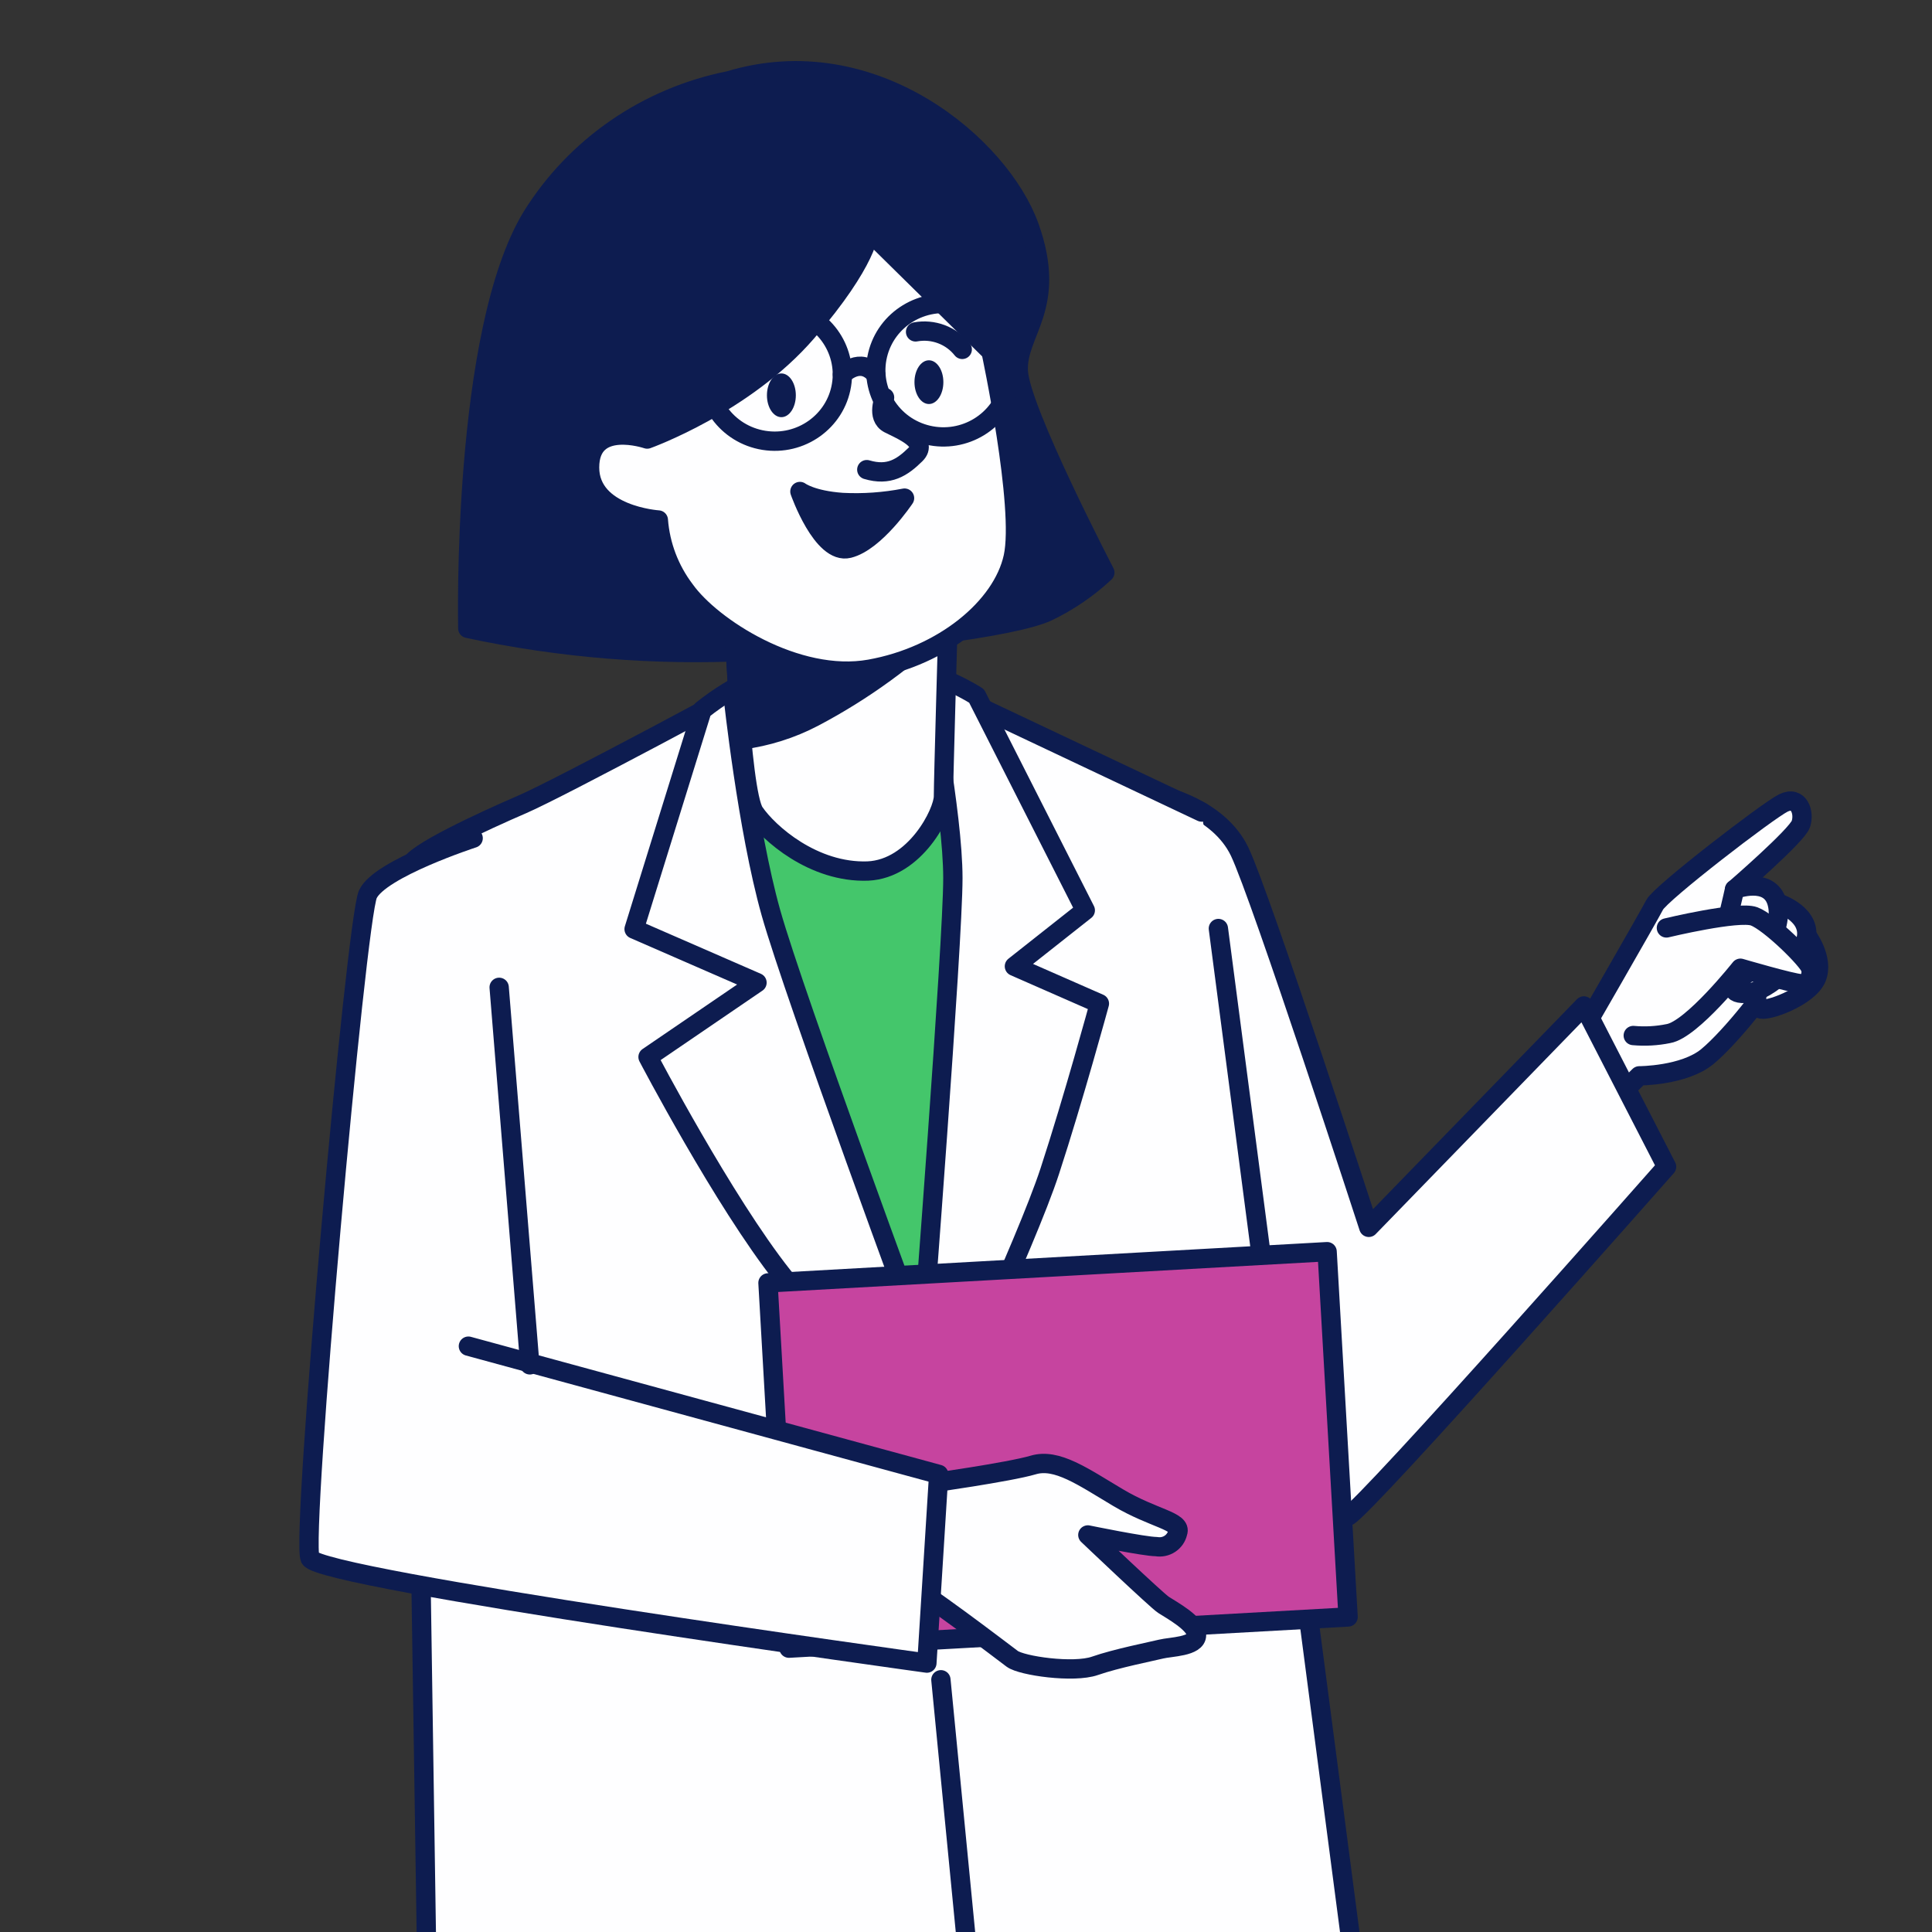
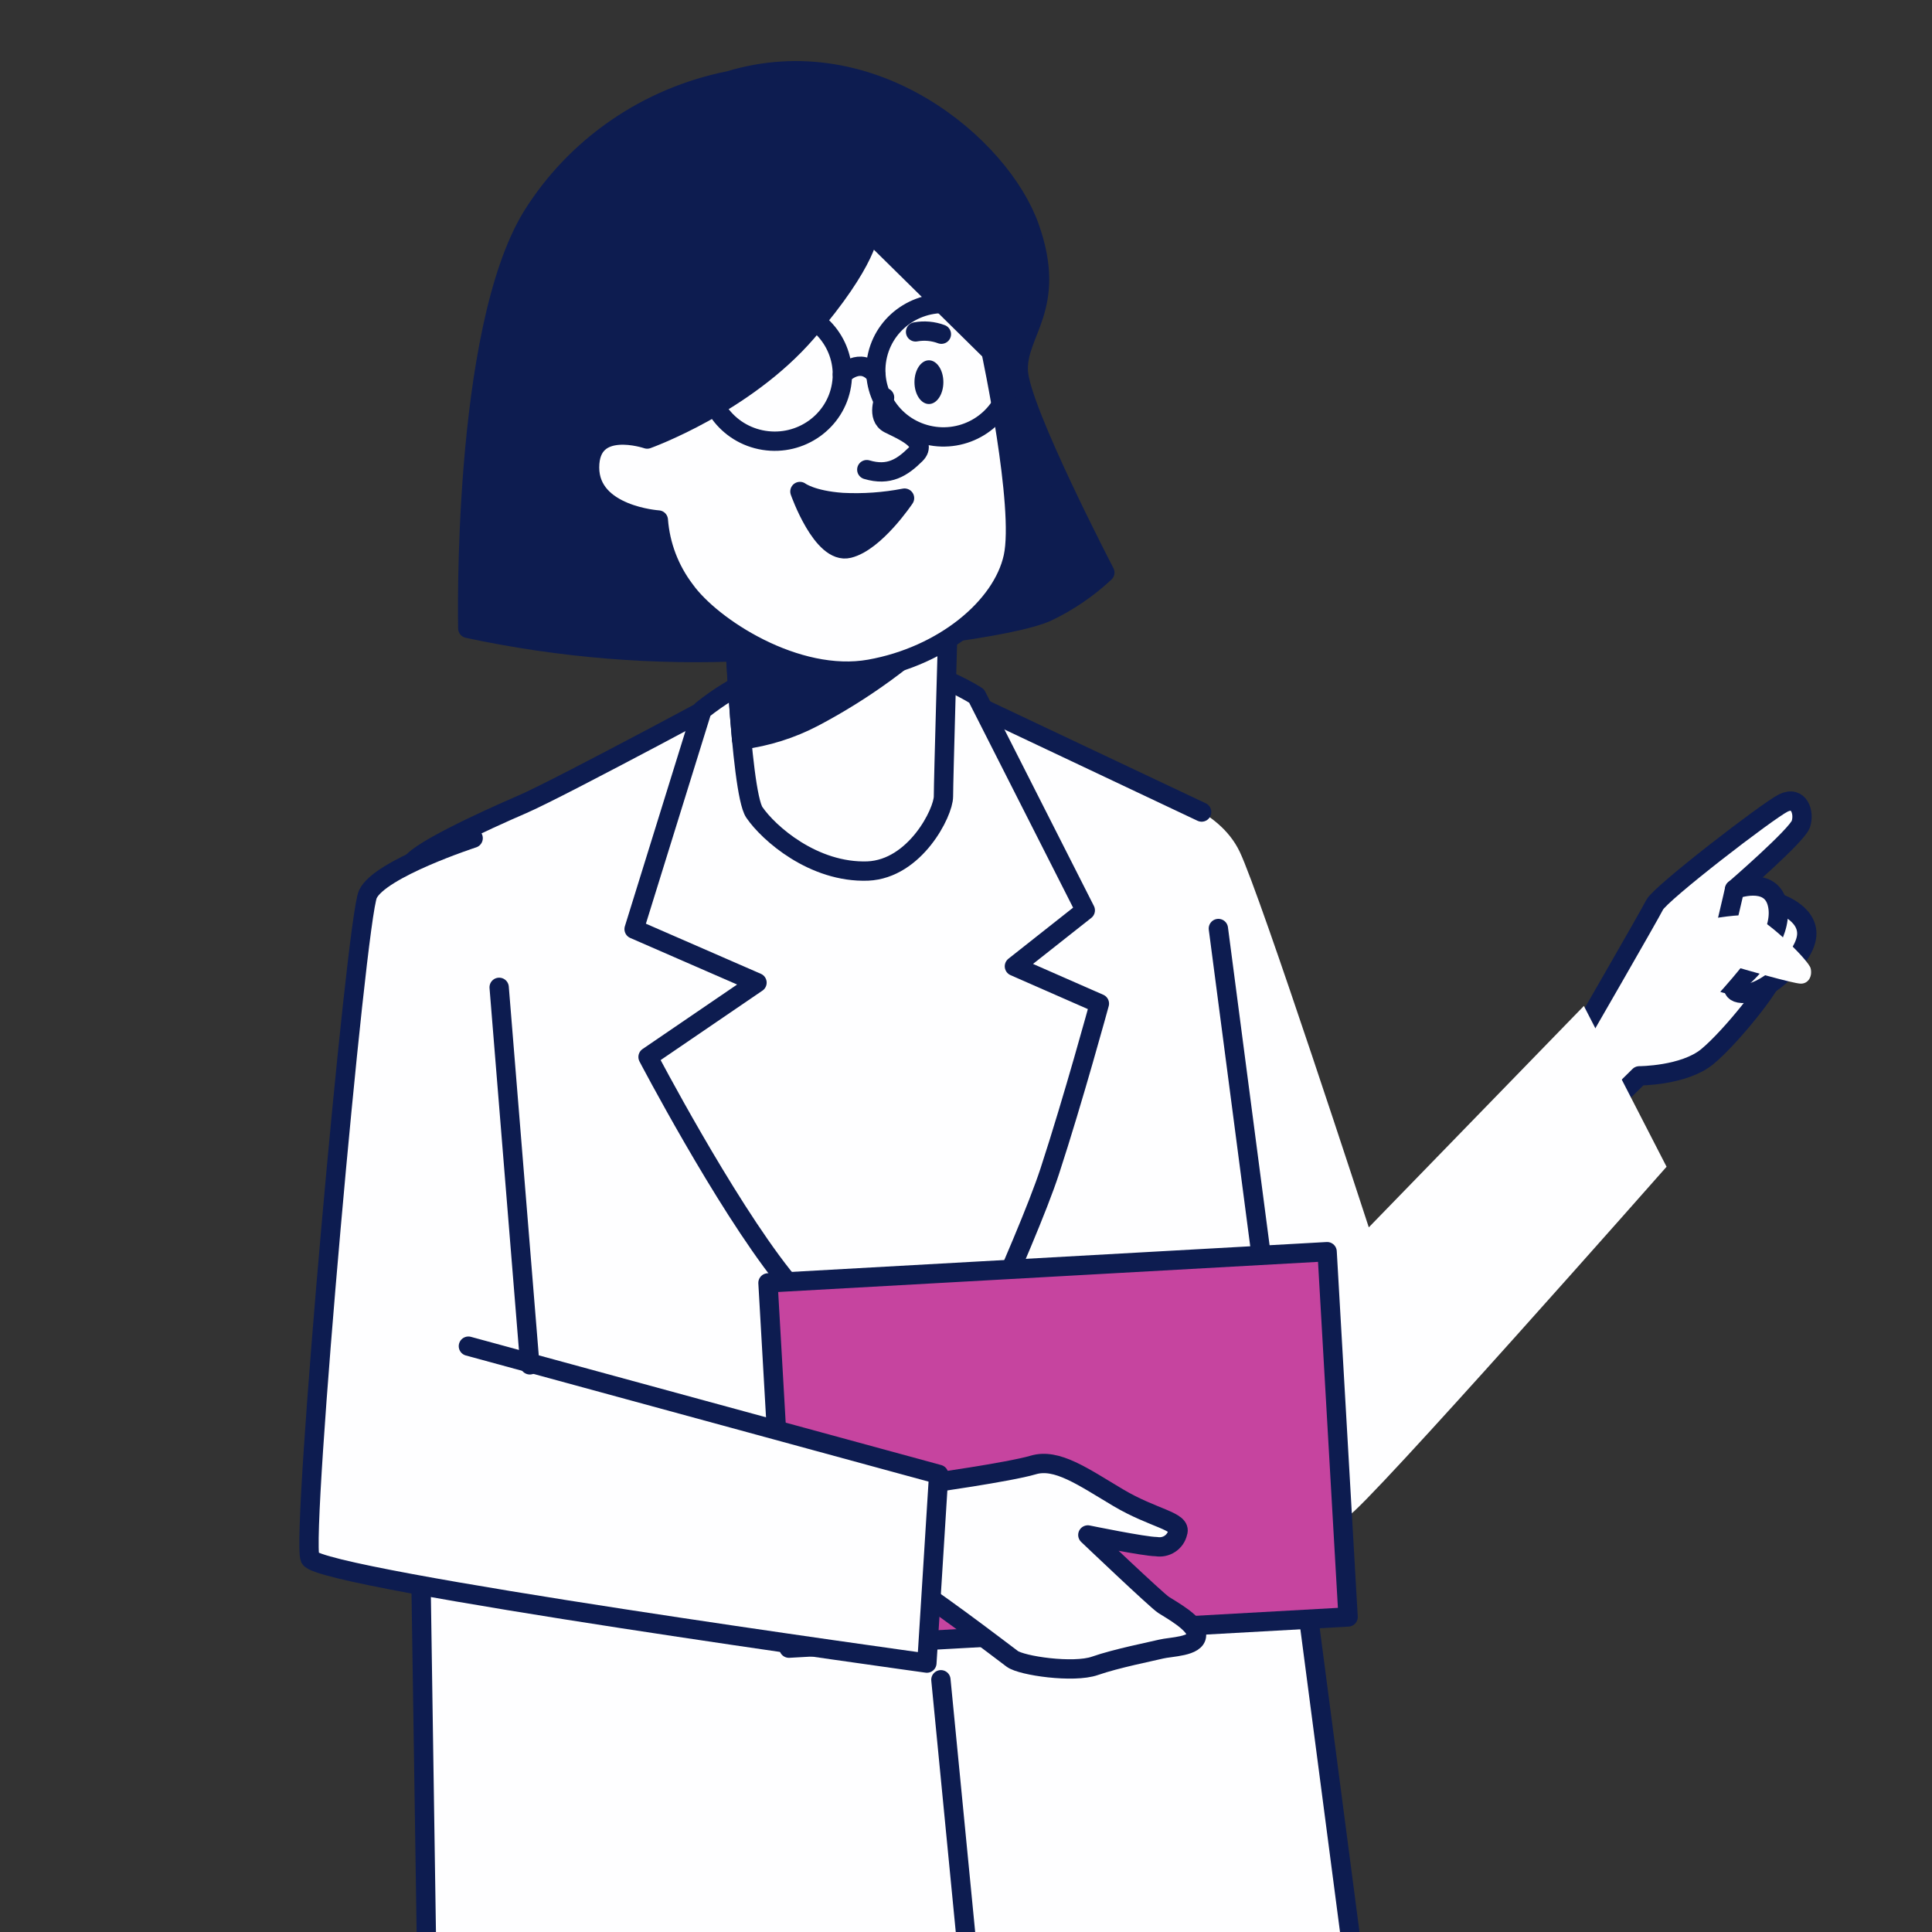
<svg xmlns="http://www.w3.org/2000/svg" width="140" height="140" viewBox="0 0 140 140" fill="none">
  <rect x="0" y="0" width="140" height="140" fill="#333333" stroke="none" />
  <g>
    <path d="M114.257 75.451C114.257 75.451 119.479 66.403 119.904 65.565C120.329 64.727 128.094 58.746 129.228 58.187C130.361 57.629 130.779 58.885 130.496 59.717C130.213 60.549 125.693 64.454 125.693 64.454C125.693 64.454 128.519 69.882 128.519 70.581C128.519 71.279 125.409 75.177 123.716 76.568C122.022 77.959 118.789 77.959 118.789 77.959L116.388 80.327L114.257 75.451Z" fill="#FEFEFF" stroke="#0D1C50" stroke-width="1.4" stroke-linecap="round" stroke-linejoin="round" />
-     <path d="M130.933 67.794C130.933 67.794 132.202 69.464 131.635 70.86C131.069 72.257 127.941 73.362 127.54 73.089C127.14 72.816 127.263 71.972 127.54 71.413C127.817 70.854 130.933 67.794 130.933 67.794Z" fill="#FEFEFF" stroke="#0D1C50" stroke-width="1.4" stroke-linecap="round" stroke-linejoin="round" />
    <path d="M128.803 65.425C128.803 65.425 131.063 66.124 130.921 67.794C130.78 69.463 128.095 71.832 126.684 71.971C125.274 72.111 125.41 71.413 126.118 70.15L128.803 65.425Z" fill="#FEFEFF" stroke="#0D1C50" stroke-width="1.4" stroke-linecap="round" stroke-linejoin="round" />
    <path d="M125.693 64.448C125.693 64.448 128.236 63.47 128.772 65.419C129.308 67.369 127.497 69.737 126.228 70.854C124.96 71.971 123.968 70.714 124.381 69.597C124.794 68.48 125.693 64.448 125.693 64.448Z" fill="#FEFEFF" stroke="#0D1C50" stroke-width="1.4" stroke-linecap="round" stroke-linejoin="round" />
    <path d="M120.754 67.241C120.754 67.241 125.976 65.984 127.109 66.403C128.242 66.822 131.063 69.603 131.204 70.162C131.346 70.72 131.063 71.279 130.496 71.279C129.93 71.279 126.118 70.162 126.118 70.162C126.118 70.162 122.589 74.619 120.896 74.898C120.06 75.069 119.202 75.116 118.352 75.038" fill="#FEFEFF" />
-     <path d="M120.754 67.241C120.754 67.241 125.976 65.984 127.109 66.403C128.242 66.822 131.063 69.603 131.204 70.162C131.346 70.72 131.063 71.279 130.496 71.279C129.93 71.279 126.118 70.162 126.118 70.162C126.118 70.162 122.589 74.619 120.896 74.898C120.06 75.069 119.202 75.116 118.352 75.038" stroke="#0D1C50" stroke-width="1.4" stroke-linecap="round" stroke-linejoin="round" />
    <path d="M84.174 57.659C84.174 57.659 88.288 58.503 89.828 61.709C91.367 64.916 99.188 88.938 99.188 88.938L114.774 72.895L120.766 84.547C120.766 84.547 99.016 109.201 97.679 109.875C96.749 110.273 95.738 110.45 94.726 110.392C93.714 110.334 92.73 110.043 91.853 109.541C89.803 108.357 83.121 92.824 82.782 92.144C84.63 95.787 82.832 94.348 78.33 61.412" fill="#FEFEFF" />
-     <path d="M84.174 57.659C84.174 57.659 88.288 58.503 89.828 61.709C91.367 64.916 99.188 88.938 99.188 88.938L114.774 72.895L120.766 84.547C120.766 84.547 99.016 109.201 97.679 109.875C96.749 110.273 95.738 110.45 94.726 110.392C93.714 110.334 92.73 110.043 91.853 109.541C89.803 108.357 83.121 92.824 82.782 92.144C84.63 95.787 82.832 94.348 78.33 61.412" stroke="#0D1C50" stroke-width="1.4" stroke-linecap="round" stroke-linejoin="round" />
    <path d="M88.288 67.284L99.015 149.218L72.301 155.976L71.106 151.726L69.394 155.782L31.035 149.558C31.035 149.558 29.735 63.616 29.735 62.772C29.735 61.928 35.136 59.457 37.877 58.273C40.617 57.088 54.836 49.425 54.836 49.425H67.153L87.075 58.843" fill="#FEFEFF" />
    <path d="M88.288 67.284L99.015 149.218L72.301 155.976L71.106 151.726L69.394 155.782L31.035 149.558C31.035 149.558 29.735 63.616 29.735 62.772C29.735 61.928 35.136 59.457 37.877 58.273C40.617 57.088 54.836 49.425 54.836 49.425H67.153L87.075 58.843" stroke="#0D1C50" stroke-width="1.4" stroke-linecap="round" stroke-linejoin="round" />
    <path d="M52.835 5.85C49.9 6.435 47.117 7.609 44.662 9.299C42.206 10.989 40.129 13.16 38.56 15.675C33.418 24.073 33.898 45.533 33.898 45.533C40.603 46.971 47.472 47.529 54.325 47.19C64.271 46.626 73.453 45.448 75.879 44.336C77.413 43.605 78.823 42.644 80.06 41.488C80.06 41.488 73.951 29.757 73.791 26.915C73.631 24.073 76.686 22.318 74.598 16.452C72.51 10.586 63.285 2.68 52.835 5.85Z" fill="#0D1C50" stroke="#0D1C50" stroke-width="1.4" stroke-linecap="round" stroke-linejoin="round" />
    <path d="M50.877 51.453L45.95 67.326L54.855 71.207L46.96 76.593C46.96 76.593 52.441 87.061 56.721 92.466C61.001 97.87 67.849 103.949 67.849 103.949C67.849 103.949 74.358 90.104 76.07 84.869C77.782 79.635 79.666 72.725 79.666 72.725L73.508 70.022L78.644 65.966L70.768 50.433C70.768 50.433 60.656 43.687 50.877 51.453Z" fill="#FEFEFF" stroke="#0D1C50" stroke-width="1.4" stroke-linecap="round" stroke-linejoin="round" />
-     <path d="M53.124 50.439C53.124 50.439 54.153 60.064 55.865 66.142C57.577 72.221 66.82 97.239 66.82 97.239C66.82 97.239 69.049 68.365 69.049 63.635C69.049 58.904 67.165 49.45 67.165 49.45L53.124 50.439Z" fill="#44C66B" stroke="#0D1C50" stroke-width="1.4" stroke-linecap="round" stroke-linejoin="round" />
    <path d="M53.124 43.687C53.124 43.687 53.636 57.362 54.664 58.868C55.692 60.374 58.944 63.258 62.885 63.118C66.321 62.967 68.366 58.868 68.366 57.714C68.366 56.56 68.705 44.877 68.705 44.877L53.124 43.687Z" fill="#FEFEFF" stroke="#0D1C50" stroke-width="1.4" stroke-linecap="round" stroke-linejoin="round" />
    <path d="M53.746 53.615C55.571 53.377 57.337 52.82 58.962 51.969C62.55 50.078 65.842 47.685 68.736 44.865L53.155 43.687C53.155 43.687 53.34 49.201 53.746 53.615Z" fill="#0D1C50" stroke="#0D1C50" stroke-width="1.4" stroke-linecap="round" stroke-linejoin="round" />
    <path d="M46.898 31.815C46.898 31.815 53.974 29.277 58.476 24.049C62.978 18.82 62.971 16.762 62.971 16.762L71.815 25.476C71.815 25.476 74.222 36.728 73.422 40.371C72.621 44.015 68.335 47.543 63.027 48.49C57.718 49.437 51.56 45.454 49.633 42.752C48.514 41.277 47.845 39.518 47.705 37.681C47.705 37.681 42.723 37.359 42.723 33.874C42.723 30.388 46.898 31.815 46.898 31.815Z" fill="#FEFEFF" stroke="#0D1C50" stroke-width="1.4" stroke-linecap="round" stroke-linejoin="round" />
-     <path d="M56.622 30.23C57.2 30.23 57.669 29.521 57.669 28.646C57.669 27.77 57.2 27.061 56.622 27.061C56.044 27.061 55.575 27.77 55.575 28.646C55.575 29.521 56.044 30.23 56.622 30.23Z" fill="#0D1C50" />
    <path d="M67.313 29.277C67.891 29.277 68.36 28.568 68.36 27.692C68.36 26.817 67.891 26.108 67.313 26.108C66.735 26.108 66.266 26.817 66.266 27.692C66.266 28.568 66.735 29.277 67.313 29.277Z" fill="#0D1C50" />
    <path d="M64.099 28.803C64.099 28.803 63.483 30.23 64.419 30.704C65.355 31.178 67.313 31.973 66.346 32.926C65.379 33.88 64.419 34.511 62.811 34.032" stroke="#0D1C50" stroke-width="1.4" stroke-linecap="round" stroke-linejoin="round" />
    <path d="M65.546 36.096C64.064 36.383 62.552 36.489 61.044 36.412C58.796 36.254 57.965 35.616 57.965 35.616C57.965 35.616 59.572 40.213 61.5 39.739C63.427 39.266 65.546 36.096 65.546 36.096Z" fill="#0D1C50" stroke="#0D1C50" stroke-width="1.4" stroke-linecap="round" stroke-linejoin="round" />
    <path d="M60.978 27.908C61.41 25.273 59.594 22.791 56.922 22.364C54.249 21.938 51.732 23.729 51.3 26.364C50.868 28.999 52.684 31.481 55.356 31.908C58.029 32.334 60.546 30.543 60.978 27.908Z" stroke="#0D1C50" stroke-width="1.4" stroke-linecap="round" stroke-linejoin="round" />
    <path d="M73.137 27.934C73.757 25.335 72.123 22.733 69.488 22.122C66.853 21.51 64.214 23.121 63.594 25.72C62.974 28.318 64.607 30.92 67.243 31.532C69.878 32.143 72.517 30.532 73.137 27.934Z" stroke="#0D1C50" stroke-width="1.4" stroke-linecap="round" stroke-linejoin="round" />
    <path d="M61.044 27.139C61.044 27.139 62.331 25.791 63.458 27.139" stroke="#0D1C50" stroke-width="1.4" stroke-linecap="round" stroke-linejoin="round" />
-     <path d="M66.346 24.049C66.973 23.935 67.62 23.993 68.216 24.217C68.813 24.441 69.335 24.821 69.727 25.318" stroke="#0D1C50" stroke-width="1.4" stroke-linecap="round" stroke-linejoin="round" />
+     <path d="M66.346 24.049C66.973 23.935 67.62 23.993 68.216 24.217" stroke="#0D1C50" stroke-width="1.4" stroke-linecap="round" stroke-linejoin="round" />
    <path d="M96.168 90.701L55.651 92.963L57.17 119.432L97.688 117.171L96.168 90.701Z" fill="#C6449F" stroke="#0D1C50" stroke-width="1.4" stroke-linecap="round" stroke-linejoin="round" />
    <path d="M67.165 107.513C67.165 107.513 73.157 106.669 74.869 106.159C76.581 105.648 78.466 107.003 81.027 108.527C83.589 110.051 85.652 110.215 85.338 111.059C85.263 111.392 85.06 111.683 84.772 111.872C84.484 112.061 84.133 112.133 83.792 112.073C82.936 112.073 78.829 111.229 78.829 111.229C78.829 111.229 83.792 115.953 84.31 116.293C84.827 116.633 86.705 117.641 86.705 118.485C86.705 119.329 84.821 119.329 84.137 119.499C83.454 119.669 80.886 120.173 79.34 120.714C77.794 121.254 74.032 120.714 73.348 120.204C72.664 119.694 66.5 114.969 65.472 114.636C64.443 114.302 67.165 107.513 67.165 107.513Z" fill="#FEFEFF" stroke="#0D1C50" stroke-width="1.4" stroke-linecap="round" stroke-linejoin="round" />
    <path d="M34.286 60.738C34.286 60.738 27.512 62.942 26.657 64.8C25.8 66.658 21.785 111.393 22.469 112.917C23.152 114.442 67.165 120.514 67.165 120.514L68.021 106.839L33.942 97.548" fill="#FEFEFF" />
    <path d="M34.286 60.738C34.286 60.738 27.512 62.942 26.657 64.8C25.8 66.658 21.785 111.393 22.469 112.917C23.152 114.442 67.165 120.514 67.165 120.514L68.021 106.839L33.942 97.548" stroke="#0D1C50" stroke-width="1.4" stroke-linecap="round" stroke-linejoin="round" />
    <path d="M38.394 98.902L36.171 71.546" stroke="#0D1C50" stroke-width="1.4" stroke-linecap="round" stroke-linejoin="round" />
    <path d="M68.181 121.722L71.106 151.75" stroke="#0D1C50" stroke-width="1.4" stroke-linecap="round" stroke-linejoin="round" />
  </g>
</svg>